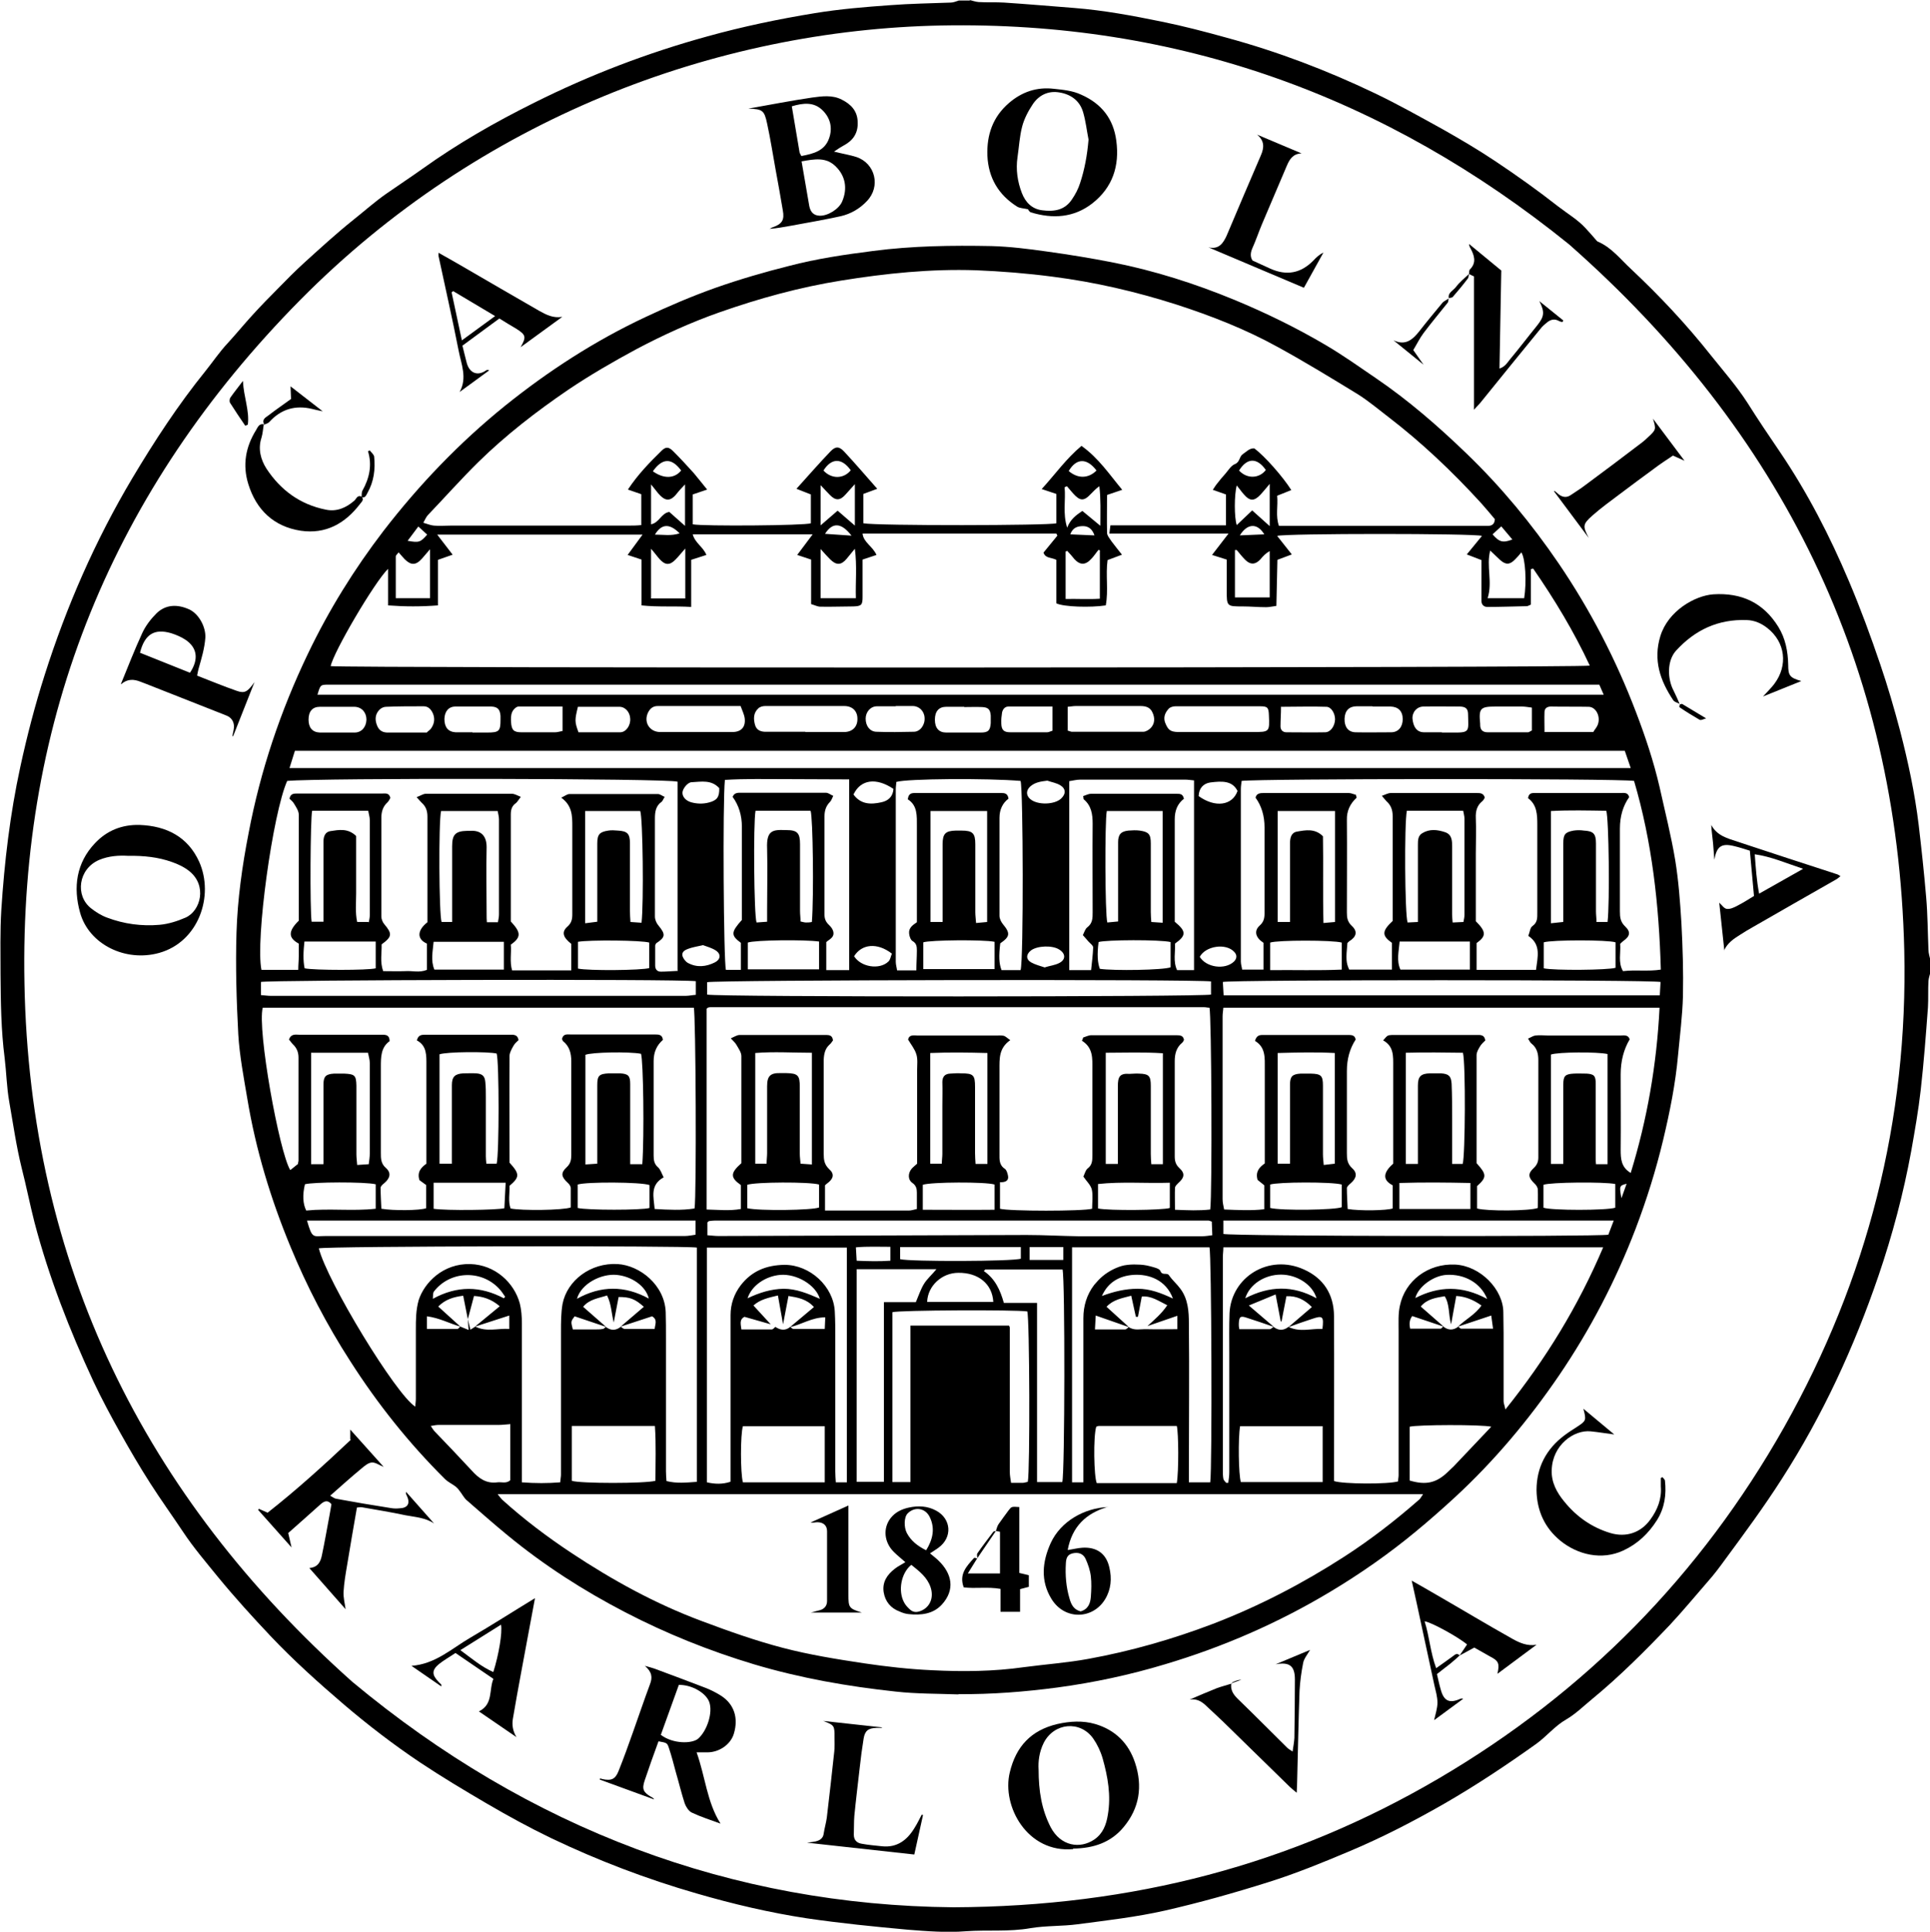
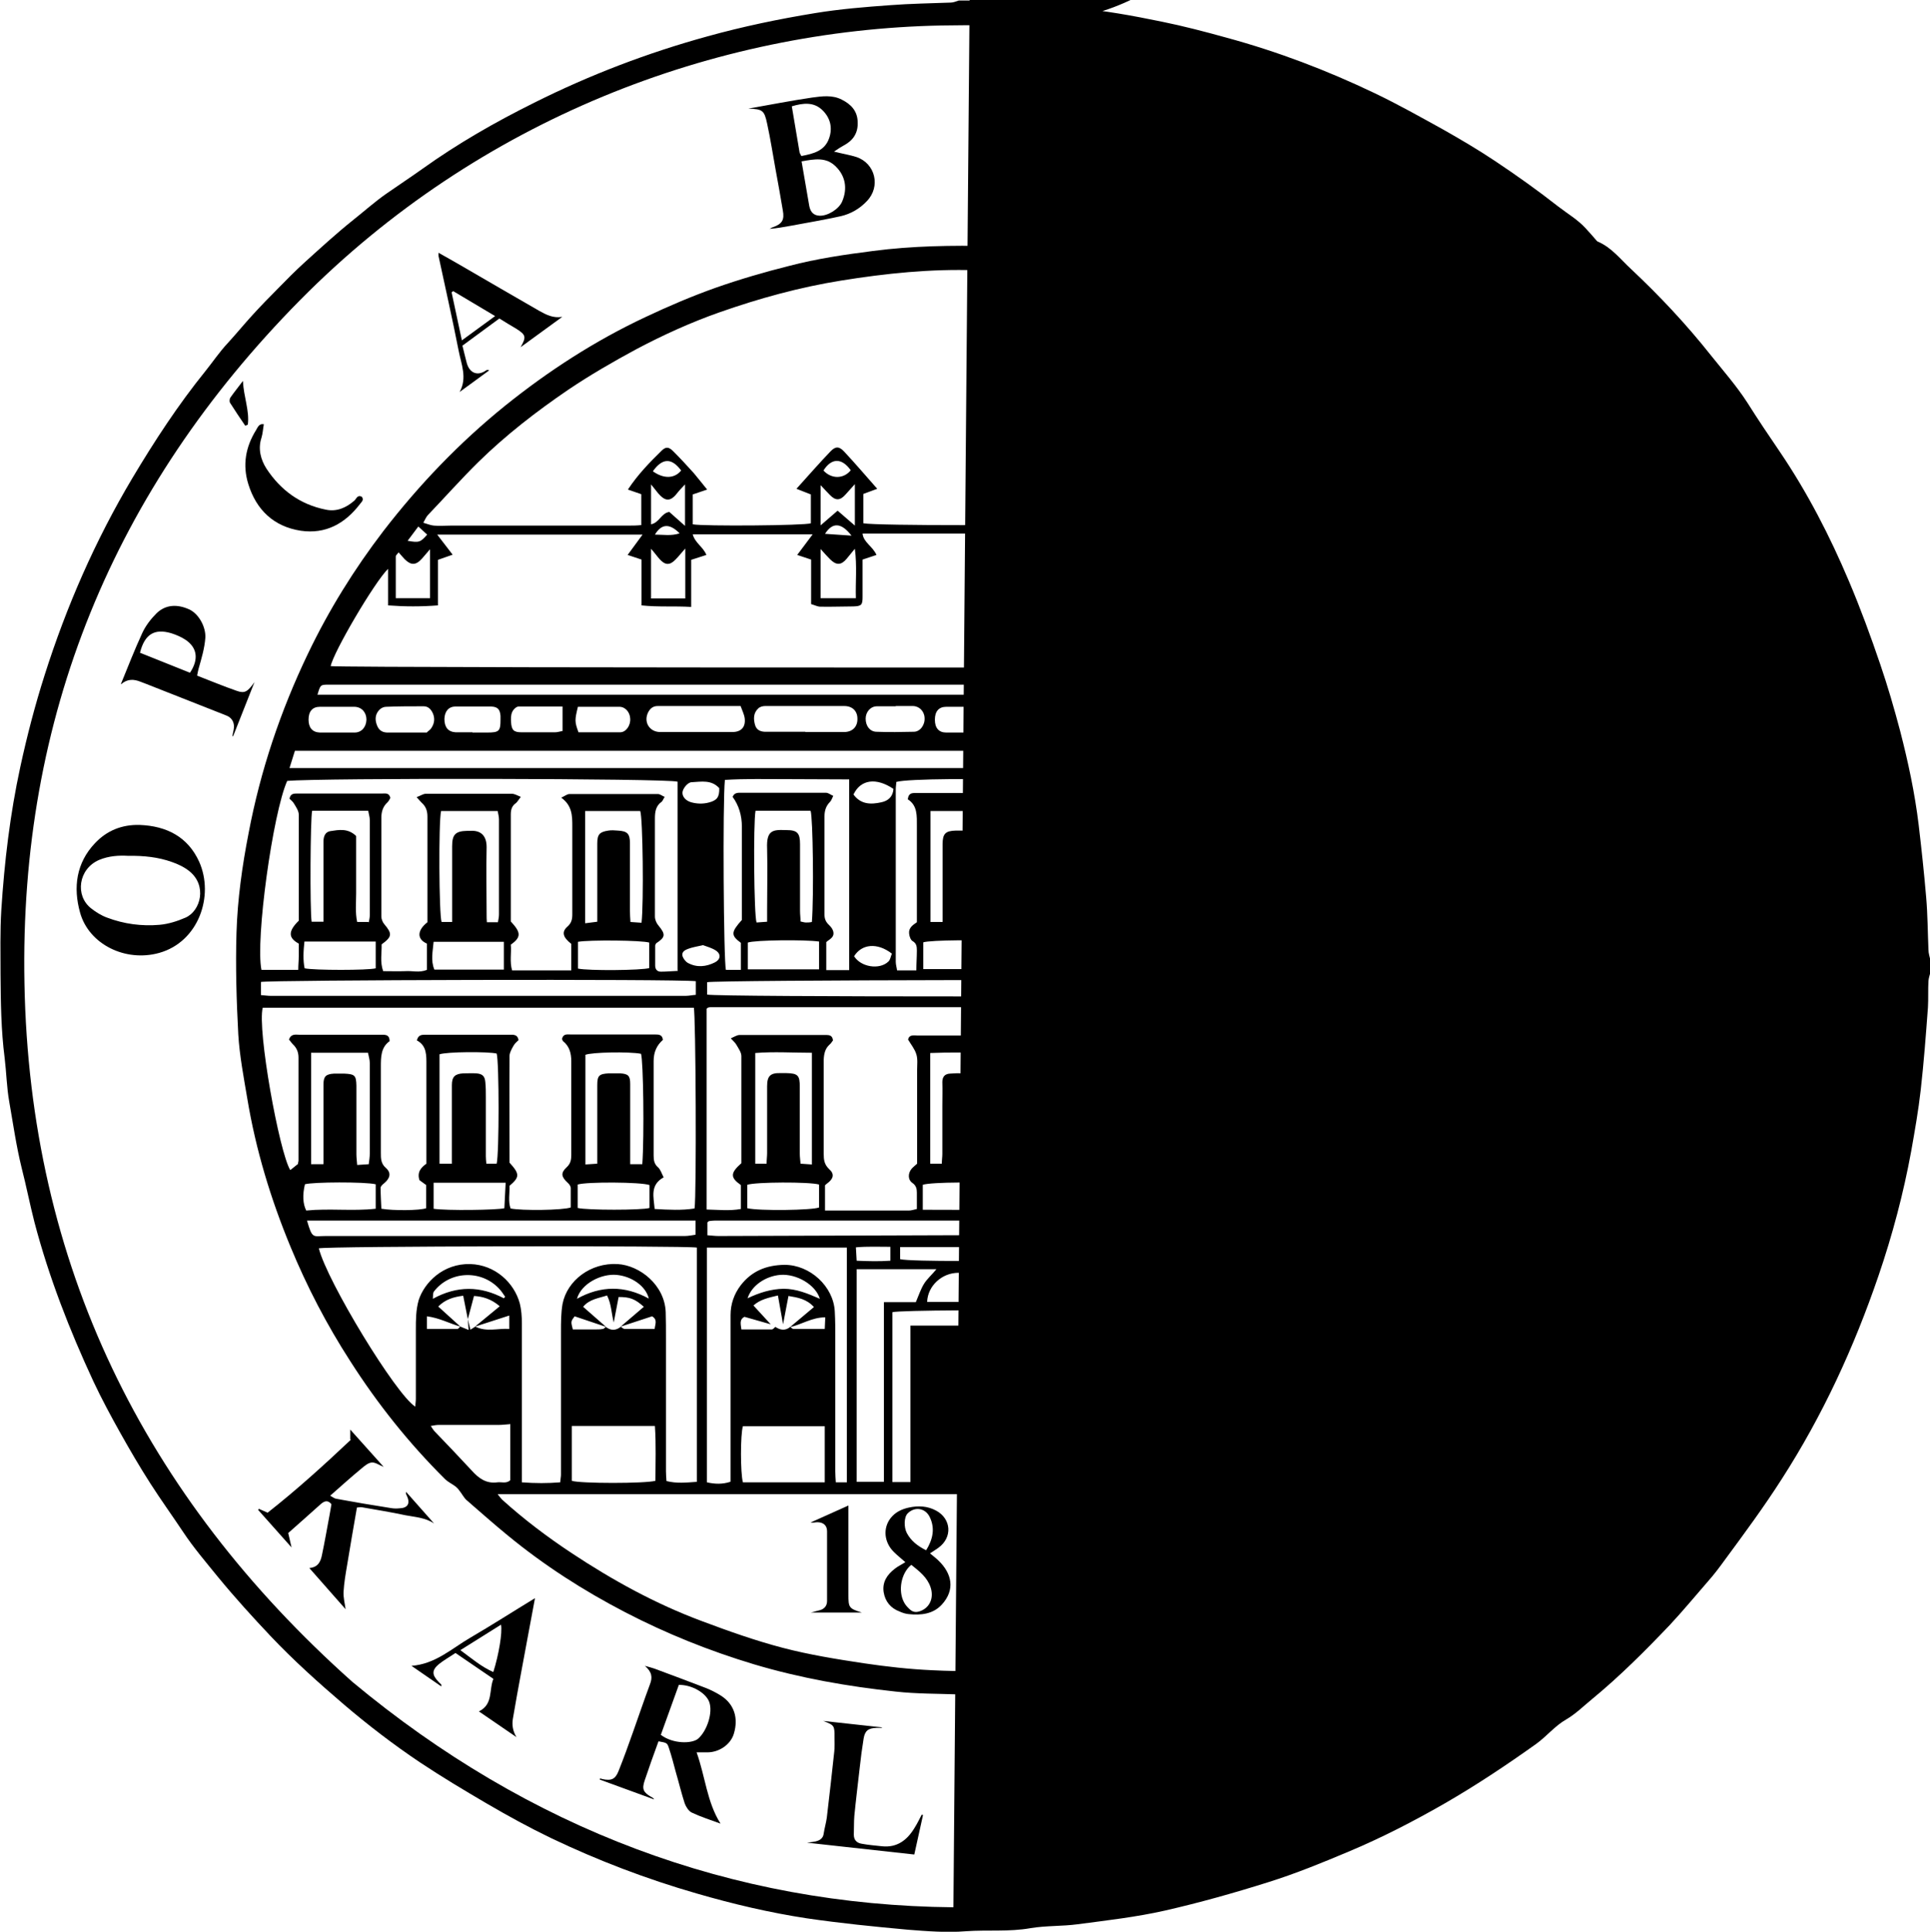
<svg xmlns="http://www.w3.org/2000/svg" id="Layer_2" viewBox="0 0 75 75.05">
  <g id="Layer_1-2">
    <g>
-       <path d="M37.68,0c.12,.03,.23,.07,.35,.08,.33,.02,.66,0,.99,.02,.91,.06,1.82,.14,2.73,.21,1.14,.09,2.27,.3,3.39,.53,.84,.17,1.68,.39,2.51,.62,1.99,.54,3.91,1.27,5.77,2.16,.9,.43,1.77,.92,2.64,1.4,.69,.39,1.37,.79,2.03,1.23,.84,.56,1.67,1.15,2.46,1.77,.36,.28,.76,.51,1.07,.85,.14,.15,.27,.3,.4,.45,.02,.03,.05,.06,.08,.07,.53,.23,.87,.68,1.28,1.06,1.11,1.04,2.16,2.16,3.11,3.36,.48,.6,.99,1.18,1.41,1.83,.41,.65,.84,1.29,1.27,1.92,1.07,1.58,1.94,3.27,2.68,5.02,.45,1.06,.85,2.15,1.22,3.24,.29,.85,.54,1.71,.77,2.58,.31,1.2,.57,2.41,.72,3.65,.11,.93,.21,1.86,.29,2.8,.06,.68,.06,1.36,.09,2.05,0,.14,.05,.28,.08,.42v.44c-.03,.12-.07,.23-.08,.35-.02,.34,0,.69-.02,1.03-.08,1.07-.16,2.14-.28,3.2-.09,.8-.23,1.59-.37,2.38-.3,1.64-.73,3.26-1.27,4.84-.95,2.78-2.17,5.43-3.76,7.9-.69,1.08-1.45,2.11-2.21,3.14-.21,.29-.42,.57-.66,.84-.25,.29-.49,.57-.74,.86-.24,.28-.48,.55-.73,.82-.96,1.01-1.95,2-3.03,2.89-.33,.27-.64,.58-1.02,.8-.42,.24-.75,.65-1.15,.94-1.15,.82-2.32,1.6-3.55,2.31-1.22,.7-2.46,1.34-3.75,1.88-1.02,.43-2.05,.85-3.1,1.18-1.33,.42-2.68,.8-4.04,1.11-1.11,.25-2.25,.38-3.39,.53-.6,.08-1.22,.05-1.82,.15-.84,.15-1.68,.06-2.51,.12-.75,.06-1.51,0-2.27-.06-1.31-.12-2.61-.25-3.91-.44-1.45-.22-2.89-.56-4.3-.97-1.94-.56-3.83-1.28-5.65-2.15-.85-.41-1.69-.87-2.51-1.35-.87-.51-1.74-1.03-2.58-1.59-1.03-.69-2.02-1.45-2.97-2.26-.98-.84-1.94-1.7-2.83-2.64-.7-.74-1.39-1.5-2.04-2.29-.47-.58-.96-1.15-1.37-1.77-.42-.63-.86-1.24-1.27-1.88-.41-.64-.79-1.29-1.16-1.95-.37-.66-.73-1.33-1.05-2.01-.93-2-1.73-4.05-2.29-6.18-.18-.7-.32-1.42-.5-2.12-.21-.85-.33-1.71-.48-2.56-.1-.56-.11-1.14-.18-1.71-.14-1.08-.15-2.17-.16-3.25,0-.83-.02-1.66,.03-2.49,.12-1.87,.34-3.73,.74-5.57,.26-1.2,.57-2.39,.94-3.55,.85-2.68,1.97-5.24,3.41-7.66,.86-1.44,1.78-2.85,2.84-4.16,.29-.36,.55-.75,.87-1.09,.33-.36,.64-.74,.97-1.1,.32-.35,.65-.69,.99-1.03,.33-.34,.67-.68,1.02-1,.62-.56,1.24-1.13,1.89-1.65,.43-.34,.84-.71,1.3-1.03,.46-.32,.93-.63,1.38-.95,1.38-.99,2.85-1.83,4.36-2.58,2.16-1.08,4.41-1.94,6.74-2.58,1.37-.38,2.76-.67,4.17-.9,.97-.16,1.96-.24,2.94-.31,.78-.06,1.56-.07,2.34-.1,.1,0,.21-.05,.31-.08,.15,0,.29,0,.44,0Zm-.63,74.1c6.98-.03,13.15-1.66,18.85-5,5.7-3.34,10.18-7.9,13.43-13.65,3.24-5.75,4.82-11.93,4.67-18.53-.26-11.07-4.76-20.15-13.03-27.43C53.85,3.74,45.76,.82,36.59,.99c-8.79,.17-17.96,3.62-24.93,10.67C4.41,19,.75,27.87,.95,38.2c.2,10.9,4.63,19.91,12.74,27.14,6.88,5.73,14.78,8.68,23.36,8.76Z" />
+       <path d="M37.68,0c.12,.03,.23,.07,.35,.08,.33,.02,.66,0,.99,.02,.91,.06,1.82,.14,2.73,.21,1.14,.09,2.27,.3,3.39,.53,.84,.17,1.68,.39,2.51,.62,1.99,.54,3.91,1.27,5.77,2.16,.9,.43,1.77,.92,2.64,1.4,.69,.39,1.37,.79,2.03,1.23,.84,.56,1.67,1.15,2.46,1.77,.36,.28,.76,.51,1.07,.85,.14,.15,.27,.3,.4,.45,.02,.03,.05,.06,.08,.07,.53,.23,.87,.68,1.28,1.06,1.11,1.04,2.16,2.16,3.11,3.36,.48,.6,.99,1.18,1.41,1.83,.41,.65,.84,1.29,1.27,1.92,1.07,1.58,1.94,3.27,2.68,5.02,.45,1.06,.85,2.15,1.22,3.24,.29,.85,.54,1.71,.77,2.58,.31,1.2,.57,2.41,.72,3.65,.11,.93,.21,1.86,.29,2.8,.06,.68,.06,1.36,.09,2.05,0,.14,.05,.28,.08,.42v.44c-.03,.12-.07,.23-.08,.35-.02,.34,0,.69-.02,1.03-.08,1.07-.16,2.14-.28,3.2-.09,.8-.23,1.59-.37,2.38-.3,1.64-.73,3.26-1.27,4.84-.95,2.78-2.17,5.43-3.76,7.9-.69,1.08-1.45,2.11-2.21,3.14-.21,.29-.42,.57-.66,.84-.25,.29-.49,.57-.74,.86-.24,.28-.48,.55-.73,.82-.96,1.01-1.95,2-3.03,2.89-.33,.27-.64,.58-1.02,.8-.42,.24-.75,.65-1.15,.94-1.15,.82-2.32,1.6-3.55,2.31-1.22,.7-2.46,1.34-3.75,1.88-1.02,.43-2.05,.85-3.1,1.18-1.33,.42-2.68,.8-4.04,1.11-1.11,.25-2.25,.38-3.39,.53-.6,.08-1.22,.05-1.82,.15-.84,.15-1.68,.06-2.51,.12-.75,.06-1.51,0-2.27-.06-1.31-.12-2.61-.25-3.91-.44-1.45-.22-2.89-.56-4.3-.97-1.94-.56-3.83-1.28-5.65-2.15-.85-.41-1.69-.87-2.51-1.35-.87-.51-1.74-1.03-2.58-1.59-1.03-.69-2.02-1.45-2.97-2.26-.98-.84-1.94-1.7-2.83-2.64-.7-.74-1.39-1.5-2.04-2.29-.47-.58-.96-1.15-1.37-1.77-.42-.63-.86-1.24-1.27-1.88-.41-.64-.79-1.29-1.16-1.95-.37-.66-.73-1.33-1.05-2.01-.93-2-1.73-4.05-2.29-6.18-.18-.7-.32-1.42-.5-2.12-.21-.85-.33-1.71-.48-2.56-.1-.56-.11-1.14-.18-1.71-.14-1.08-.15-2.17-.16-3.25,0-.83-.02-1.66,.03-2.49,.12-1.87,.34-3.73,.74-5.57,.26-1.2,.57-2.39,.94-3.55,.85-2.68,1.97-5.24,3.41-7.66,.86-1.44,1.78-2.85,2.84-4.16,.29-.36,.55-.75,.87-1.09,.33-.36,.64-.74,.97-1.1,.32-.35,.65-.69,.99-1.03,.33-.34,.67-.68,1.02-1,.62-.56,1.24-1.13,1.89-1.65,.43-.34,.84-.71,1.3-1.03,.46-.32,.93-.63,1.38-.95,1.38-.99,2.85-1.83,4.36-2.58,2.16-1.08,4.41-1.94,6.74-2.58,1.37-.38,2.76-.67,4.17-.9,.97-.16,1.96-.24,2.94-.31,.78-.06,1.56-.07,2.34-.1,.1,0,.21-.05,.31-.08,.15,0,.29,0,.44,0Zc6.98-.03,13.15-1.66,18.85-5,5.7-3.34,10.18-7.9,13.43-13.65,3.24-5.75,4.82-11.93,4.67-18.53-.26-11.07-4.76-20.15-13.03-27.43C53.85,3.74,45.76,.82,36.59,.99c-8.79,.17-17.96,3.62-24.93,10.67C4.41,19,.75,27.87,.95,38.2c.2,10.9,4.63,19.91,12.74,27.14,6.88,5.73,14.78,8.68,23.36,8.76Z" />
      <path d="M37.26,65.83c-.82-.03-1.64-.02-2.45-.11-1.86-.2-3.7-.52-5.51-1.06-1.73-.52-3.4-1.19-5-2.02-1.62-.84-3.15-1.82-4.56-2.98-.55-.45-1.08-.92-1.61-1.38-.11-.1-.18-.25-.28-.37-.04-.06-.09-.11-.15-.16-.13-.1-.29-.17-.41-.29-1.4-1.39-2.62-2.92-3.68-4.58-.91-1.41-1.68-2.89-2.32-4.44-.77-1.86-1.35-3.77-1.68-5.76-.14-.83-.3-1.66-.35-2.49-.07-1.31-.11-2.64-.07-3.95,.04-1.3,.22-2.59,.47-3.87,.46-2.43,1.24-4.75,2.31-6.98,.81-1.69,1.79-3.27,2.93-4.76,1.39-1.8,2.95-3.43,4.72-4.86,1.69-1.36,3.5-2.53,5.46-3.45,.89-.42,1.8-.81,2.73-1.14,.94-.33,1.9-.61,2.86-.85,1.07-.28,2.16-.44,3.26-.58,1.53-.2,3.07-.22,4.6-.19,.72,.02,1.43,.11,2.14,.21,.87,.12,1.73,.26,2.59,.43,1.62,.32,3.18,.82,4.71,1.45,1.23,.51,2.42,1.09,3.57,1.77,.66,.39,1.28,.83,1.91,1.26,1.28,.87,2.43,1.87,3.54,2.94,1.35,1.3,2.53,2.73,3.58,4.27,1.23,1.81,2.23,3.74,3.01,5.79,.36,.94,.68,1.9,.91,2.89,.21,.95,.45,1.89,.61,2.85,.13,.8,.19,1.62,.24,2.43,.05,.95,.08,1.9,.06,2.85-.02,.77-.12,1.53-.19,2.29-.1,1.12-.32,2.21-.58,3.3-.28,1.17-.64,2.32-1.07,3.45-.77,2.01-1.76,3.91-2.97,5.69-1.18,1.73-2.52,3.33-4.06,4.75-.49,.45-1,.9-1.51,1.32-1.05,.87-2.17,1.65-3.34,2.35-2.02,1.21-4.16,2.14-6.41,2.81-1.36,.41-2.76,.71-4.17,.9-1.28,.17-2.57,.27-3.87,.26Zm-19.37-14.29l.32,.13-.03-.42,.1,.41,.19-.12c.44,.22,.88,.06,1.32,.09v-.52l-1.33,.43,.96-.79c-.32-.28-.66-.38-1-.4l-.24,.9-.18-.91c-.38,.05-.69,.14-.97,.42l.86,.78c-.42-.12-.82-.34-1.3-.4v.49c.42,0,.8,0,1.19,0,.03,0,.07-.06,.1-.09Zm6.23,0s.1,.09,.15,.09c.38,0,.77,0,1.17,0,.02-.19,.12-.36-.1-.49l-1.22,.4,.9-.77c-.35-.31-.54-.38-.98-.38l-.19,.99c-.09-.35-.09-.72-.26-1.05-.33,.11-.68,.14-.93,.44l.89,.78-1.22-.41c-.15,.2-.15,.2-.07,.51,.28,0,.58,0,.88,0,.1,0,.19,0,.29-.02,.04,0,.07-.05,.11-.08,.19,.15,.39,.15,.58,0Zm31.97,0c.19,.15,.39,.15,.58,0,.04,.03,.07,.08,.11,.08,.4,0,.8,0,1.24,0l-.07-.51-1.29,.43c.29-.28,.67-.47,.91-.82-.31-.22-.62-.35-.98-.37l-.2,1.1c-.11-.4-.05-.78-.25-1.09-.34,.06-.68,.1-.93,.4l.89,.78-1.22-.41q-.15,.19-.08,.49c.39,0,.78,0,1.18,0,.04,0,.07-.06,.11-.09Zm-26.14-.09l-1.02-.29c-.21,.11-.14,.29-.12,.49,.41,0,.79,0,1.18,0,.05,0,.09-.06,.14-.1,.19,.13,.39,.16,.58,0,.04,.03,.08,.08,.12,.08,.4,0,.8,0,1.22,0l.02-.45c-.52,0-.92,.28-1.37,.38l.93-.78c-.28-.31-.62-.37-.99-.43l-.21,1.1-.2-1.12c-.38,.09-.7,.16-.95,.39l.67,.73Zm19.54,.1c.19,.15,.39,.15,.58,0,.44,.22,.88,.06,1.32,.08,.06-.49,.01-.53-.4-.39-.31,.1-.62,.21-.92,.32l.91-.78c-.29-.29-.59-.44-.99-.42l-.19,.98h-.03l-.2-1.05-1.04,.43,.97,.83c-.35-.12-.69-.24-1.04-.35-.26-.09-.31-.05-.32,.24,0,.06,0,.11,.02,.2,.41,0,.8,0,1.18,0,.05,0,.1-.06,.15-.09Zm-5.64,0c.22,.16,.47,.08,.71,.09,.4,.01,.8,0,1.19,0v-.52l-1.16,.4c.27-.25,.55-.48,.77-.81-.33-.16-.61-.37-.99-.34l-.15,.79h-.08l-.18-.82c-.37,.1-.7,.15-.96,.43l.87,.79-1.29-.45-.03,.54c.42,0,.8,0,1.17,0,.05,0,.1-.06,.14-.09Zm-1.8-34.21c.65,.47,1.06,1.09,1.56,1.69l-.59,.2c0,.49-.01,.98,0,1.47,0,.11,.11,.23,.18,.34,.12,.16,.25,.32,.4,.51l-.56,.21c-.08,.58,.04,1.18-.07,1.76-.59,.09-1.64,.06-1.92-.08v-1.69c-.2-.1-.42-.05-.5-.28l.54-.66-.04-.08h-7.53c.03,.34,.4,.5,.54,.83l-.54,.18c0,.48,0,.96,0,1.45,0,.31-.04,.36-.36,.37-.43,0-.85,.02-1.28,.01-.11,0-.22-.06-.36-.1v-1.73l-.54-.18,.6-.8h-4.66c.09,.34,.41,.49,.53,.8l-.59,.19v1.83c-.66-.04-1.28,.01-1.93-.06v-1.78l-.54-.18,.58-.79h-7.98l.6,.78-.57,.2v1.77c-.66,.05-1.27,.05-1.94,0v-1.42c-.53,.52-2.12,3.23-2.23,3.78,.35,.08,48.63,.07,48.93-.02-.62-1.33-1.37-2.57-2.2-3.77l-.09,.02v1.38c-.08,.03-.12,.06-.15,.06-.51,.01-1.02,.03-1.54,.03-.14,0-.23-.09-.23-.23,0-.12,0-.24,0-.37,0-.41,0-.83,0-1.22l-.57-.22,.59-.72c-.29-.1-7.64-.1-7.96,0l.57,.72-.56,.21-.04,1.79c-.16,.02-.28,.05-.4,.05-.3,0-.61-.03-.91-.03-.62,0-.62,0-.62-.64,0-.4,0-.8,0-1.18l-.57-.18,.64-.83h-4.63l.04-.32h4.49v-1.2l-.51-.18c.07-.1,.1-.16,.15-.22,.11-.14,.23-.29,.35-.42,.11-.13,.21-.3,.36-.36,.2-.08,.16-.29,.31-.39,.14-.09,.25-.23,.44-.22,.4,.29,1.12,1.11,1.44,1.62l-.55,.22c.04,.4-.07,.78,.07,1.17,.17,0,.32,0,.46,0,2.36,0,4.72,0,7.07,0,.2,0,.39,0,.59,0,.15,0,.26-.06,.27-.26-.17-.2-.34-.41-.53-.62-1.13-1.24-2.34-2.38-3.62-3.36-.39-.3-.76-.61-1.17-.87-1.03-.63-2.06-1.26-3.12-1.84-1.25-.69-2.58-1.21-3.94-1.65-1.57-.5-3.16-.87-4.8-1.08-.99-.13-1.99-.21-2.98-.25-1.76-.06-3.5,.12-5.24,.4-1.62,.26-3.18,.69-4.72,1.23-1.11,.39-2.19,.88-3.23,1.43-.91,.49-1.81,1.01-2.67,1.59-1.23,.84-2.41,1.75-3.48,2.8-.68,.67-1.31,1.38-1.97,2.07-.06,.07-.1,.16-.17,.29,.17,.05,.29,.1,.41,.11,.22,.02,.44,0,.66,0,2.3,0,4.59,0,6.89,0,.16,0,.33,0,.51-.02v-1.2l-.52-.18c.39-.59,.85-1.06,1.32-1.52,.16-.15,.27-.14,.44,.03,.28,.28,.54,.56,.8,.85,.17,.2,.33,.41,.52,.64l-.56,.19v1.16c.4,.08,4.36,.05,4.59-.04v-1.12l-.56-.22c.47-.52,.88-.99,1.32-1.45,.2-.21,.34-.2,.53,0,.43,.46,.84,.94,1.29,1.45l-.54,.2v1.14c.52,.1,7.22,.09,7.5,0v-1.14l-.57-.19c.53-.58,.95-1.18,1.55-1.68ZM19.33,58.04c.09,.11,.13,.17,.18,.22,.84,.76,1.74,1.44,2.69,2.07,1.6,1.06,3.27,1.98,5.07,2.65,1.04,.39,2.08,.76,3.15,1.04,1.03,.27,2.09,.44,3.15,.6,.88,.13,1.76,.23,2.65,.27,1.19,.06,2.39,.05,3.58-.12,.83-.11,1.67-.17,2.49-.32,1.65-.3,3.26-.76,4.84-1.36,1.8-.69,3.51-1.58,5.12-2.62,1.02-.66,1.99-1.41,2.9-2.21,.05-.04,.08-.11,.15-.21H19.33Zm22.73-17.63l.03-.1c.1-.03,.21-.09,.31-.09,1.11,0,2.22,0,3.33,0,.13,0,.25,.01,.28,.18-.02,.03-.03,.08-.07,.11-.23,.19-.29,.44-.29,.72,0,1.23,0,2.47,0,3.7,0,.18,.04,.32,.18,.45,.23,.21,.2,.37-.05,.59-.05,.05-.11,.11-.12,.17-.01,.27,0,.55,0,.86,.5,.02,.94,.04,1.37-.01,.08-.6,.05-7.58-.03-7.84-.07,0-.14-.02-.21-.02-6.39,0-12.78,0-19.17,0-.04,0-.07,0-.11,.02-.01,0-.02,.02-.03,.02l-.02,.02v7.8c.46,.01,.88,.06,1.33-.02v-.93c-.41-.29-.42-.46,.02-.85,0-1.37,0-2.76,0-4.16,0-.15-.12-.31-.2-.45-.04-.07-.11-.13-.21-.24,.14-.06,.24-.13,.34-.13,1.12,0,2.25,0,3.37,0,.14,0,.24,.03,.26,.21-.04,.05-.07,.11-.13,.16-.18,.16-.22,.37-.23,.59,0,1.22,0,2.44,0,3.66,0,.22,.02,.41,.21,.59,.22,.19,.17,.38-.08,.56-.04,.03-.07,.06-.08,.07v.98c1.11,0,2.18,0,3.26,0,.09,0,.18-.03,.31-.06,0-.23,0-.44,0-.64,0-.15-.03-.27-.17-.37-.19-.13-.18-.39-.02-.57,.06-.06,.12-.11,.2-.18,0-.16,0-.32,0-.48,0-1.05,0-2.1,0-3.15,0-.21,.03-.43-.03-.62-.06-.2-.2-.37-.32-.57,.04-.21,.23-.16,.38-.16,1.01,0,2.03,0,3.04,0,.1,0,.2-.01,.29,.01,.08,.02,.14,.09,.26,.17-.45,.31-.42,.73-.42,1.15,0,1.09,0,2.17,0,3.26,0,.22-.02,.44,.21,.59,.07,.05,.1,.17,.12,.26,.04,.18-.07,.27-.31,.26v1.03c.35,.1,3.23,.1,3.58,0,0-.24,.04-.5-.01-.74-.04-.18-.21-.33-.33-.51,.05-.1,.08-.24,.16-.31,.19-.14,.19-.32,.19-.52,0-1.11,0-2.22,0-3.33,0-.42,.04-.84-.41-1.12Zm22.42-1.26h-16.94c-.01,.12-.03,.23-.03,.33,0,2.37,0,4.74,0,7.11,0,.13,.03,.25,.06,.4,.54,.02,1.05,.05,1.56-.01v-.93l-.26-.21c-.09-.31,.06-.49,.28-.64,0-.18,0-.35,0-.52,0-1.05,0-2.1,0-3.15,0-.42,.04-.84-.38-1.09,.05-.18,.14-.23,.28-.23,1.12,0,2.25,0,3.37,0,.14,0,.24,.03,.26,.18q-.34,.52-.34,1.22c0,1.06,0,2.13,0,3.19,0,.22,.01,.41,.21,.59,.21,.19,.16,.39-.06,.58-.06,.05-.15,.13-.15,.19,0,.27,.02,.55,.03,.81,.48,.08,1.51,.06,1.75-.02v-.9c-.39-.2-.39-.48,.02-.84,0-1.25,0-2.51,0-3.77,0-.4,.03-.79-.39-1.02,.17-.2,.17-.2,.34-.21,.33,0,.66,0,.99,0,.76,0,1.51,0,2.27,0,.16,0,.33-.03,.37,.21-.07,.07-.16,.15-.21,.24-.06,.1-.13,.22-.13,.33,0,1.4,0,2.81,0,4.2,.4,.44,.4,.55,.02,.89v.87c.36,.11,2.05,.1,2.36-.02,0-.23,.01-.47,0-.71,0-.08-.06-.18-.13-.24-.24-.23-.27-.38-.03-.6,.13-.12,.18-.25,.18-.41,0-1.26,0-2.52,0-3.78,0-.25-.05-.48-.27-.65-.04-.03-.07-.09-.13-.19,.12-.05,.2-.11,.29-.12,.16-.02,.32,0,.48,0,.94,0,1.88,0,2.82,0,.14,0,.3-.04,.36,.15q-.35,.59-.35,1.36c0,.98,.01,1.95,0,2.93,0,.36,.02,.68,.39,.9,.64-2.08,1.01-4.21,1.12-6.41Zm-37.48,0H10.21c-.22,.84,.64,5.61,1.07,6.31l.3-.24c0-.06,.02-.09,.02-.13,0-1.33,0-2.66,0-4,0-.21-.07-.38-.22-.52-.06-.06-.1-.13-.15-.18,.08-.24,.26-.19,.41-.19,.81,0,1.61,0,2.42,0,.27,0,.54,0,.81,0,.15,0,.27,.03,.27,.25-.34,.24-.34,.62-.34,1,0,1.11,0,2.22,0,3.34,0,.22,0,.42,.2,.59,.21,.19,.16,.39-.06,.58-.06,.05-.15,.12-.15,.19,0,.27,.02,.55,.03,.81,.46,.08,1.5,.07,1.74-.02v-.9l-.26-.19c-.1-.31,.06-.49,.27-.64,0-1.28,0-2.55,0-3.82,0-.39,.02-.76-.37-.97,.05-.21,.18-.22,.32-.22,.28,0,.56,0,.84,0,.81,0,1.61,0,2.42,0,.15,0,.33-.03,.37,.21-.06,.06-.14,.12-.19,.21-.07,.12-.15,.26-.16,.39-.01,1.39,0,2.78,0,4.16,.4,.44,.4,.56,0,.9,.01,.29-.06,.59,.04,.88,.44,.09,2.04,.07,2.34-.04,0-.24,0-.49,0-.75,0-.07-.06-.16-.12-.21-.25-.23-.28-.38-.04-.6,.16-.15,.18-.3,.18-.49,0-1.21,0-2.42,0-3.63,0-.31-.07-.58-.32-.78-.02-.02-.03-.06-.04-.09,.05-.21,.21-.17,.35-.17,.75,0,1.49,0,2.24,0,.34,0,.68,0,1.03,0,.13,0,.28,0,.3,.21-.24,.21-.36,.48-.36,.82,0,1.22,0,2.44,0,3.67,0,.18,.02,.33,.17,.46,.1,.09,.14,.24,.22,.39-.54,.3-.39,.76-.35,1.23,.54,.03,1.05,.06,1.55-.02,.08-.49,.05-7.52-.03-7.82Zm25.69-8.26l.03,.1c-.26,.24-.39,.52-.38,.87,.01,1.2,0,2.39,0,3.59,0,.2,.02,.36,.19,.52,.24,.22,.18,.43-.1,.6-.03,.02-.05,.05-.07,.07-.06,.62-.05,.77,.07,1.03h1.66v-1.04c-.4-.28-.39-.46,.03-.85,0-1.35,0-2.71,0-4.06,0-.24-.06-.43-.24-.59-.05-.05-.09-.11-.18-.21,.14-.05,.24-.11,.35-.11,1.11,0,2.22,0,3.33,0,.14,0,.27,0,.32,.18-.03,.05-.06,.11-.1,.14-.21,.17-.26,.39-.25,.65,.02,.46,0,.93,0,1.39,0,.88,0,1.76,0,2.62,.41,.41,.41,.58,.03,.85v1.04h2.31c.06-.5,.21-.98-.3-1.32,.06-.15,.07-.32,.16-.38,.2-.14,.19-.32,.19-.52,0-1.14,0-2.27,0-3.41,0-.4-.01-.78-.36-1.04,.03-.22,.17-.2,.31-.2,.49,0,.98,0,1.47,0,.6,0,1.2,0,1.8,0,.14,0,.3-.04,.35,.16q-.36,.51-.36,1.22c0,1.07,0,2.15,0,3.22,0,.23,.02,.41,.21,.59,.22,.21,.18,.38-.08,.56-.04,.03-.07,.06-.12,.11,.03,.35-.09,.72,.11,1.06,.5-.06,.97,.02,1.47-.06-.07-2.51-.34-4.96-1.04-7.33-.65-.1-14.59-.09-15.25,0-.01,.1-.03,.2-.03,.31,0,2.24,0,4.47,0,6.71,0,.11,.04,.22,.05,.31h.83v-1.04c-.31-.2-.38-.46-.15-.67,.16-.14,.19-.29,.19-.48,0-1.11,0-2.22,0-3.33q0-.68-.35-1.16c.04-.17,.18-.18,.32-.18,1.1,0,2.2,0,3.3,0,.1,0,.19,.05,.29,.07Zm-26.36,6.8v-7.32c-.36-.13-13.93-.15-15.17-.03-.56,1.25-1.24,6.18-1,7.34h1.43c0-.2,.02-.36,.02-.53,0-.17,0-.34,0-.49-.41-.22-.42-.48,0-.89,0-1.36,0-2.74,0-4.12,0-.14-.1-.29-.18-.42-.04-.08-.12-.14-.18-.2,.04-.21,.18-.2,.32-.2,.31,0,.61,0,.92,0,.78,0,1.56,0,2.35,0,.13,0,.28-.04,.33,.17-.03,.05-.06,.12-.11,.17-.18,.16-.24,.37-.24,.59,0,1.28,0,2.57,0,3.85,0,.1,.05,.22,.11,.29,.32,.38,.31,.49-.1,.79,.01,.33-.07,.68,.06,1.04,.3,0,.58,.01,.86,0,.27-.02,.55,.07,.84-.05v-1.02c-.39-.17-.39-.51,.02-.83,0-1.36,0-2.73,0-4.1,0-.23-.06-.4-.23-.55-.05-.05-.1-.11-.19-.21,.14-.05,.24-.12,.34-.13,1.12,0,2.25,0,3.37,0,.1,0,.21,.07,.34,.12-.09,.11-.13,.19-.19,.24-.16,.11-.2,.26-.2,.44,0,1.39,0,2.78,0,4.16,.38,.41,.43,.6,0,.9,.03,.32-.05,.66,.05,1h2.3v-1.03c-.32-.25-.39-.46-.15-.67,.16-.14,.19-.29,.19-.48,0-1.14,0-2.27,0-3.41,0-.41,0-.81-.43-1.12,.15-.07,.23-.14,.32-.14,1.15,0,2.3,0,3.44,0,.08,0,.16,.07,.26,.11-.06,.09-.08,.16-.12,.19-.23,.16-.26,.4-.26,.65,0,1.27,0,2.54,0,3.81,0,.12,.06,.26,.14,.35,.28,.34,.27,.45-.08,.68-.02,.01-.03,.04-.05,.09,0,.24,0,.51,0,.78,0,.14,.07,.24,.22,.24,.2,0,.41-.02,.66-.03Zm28,19.86c0-.09,.02-.16,.02-.23,0-1.87,0-3.74,0-5.61,0-.33-.02-.67,.05-.98,.2-.97,1.09-1.65,2.15-1.6,.98,.05,1.87,.97,1.87,1.86,0,.27,.01,.54,.01,.81,0,.88,0,1.76,0,2.64,0,.08,.04,.16,.07,.32,1.58-1.97,2.83-4.02,3.8-6.3h-14.76c0,.14-.02,.26-.02,.38,0,2.76,0,5.52,0,8.28,0,.11,0,.22,.02,.33,.01,.06,.07,.11,.11,.16h.08c.02-.14,.04-.27,.04-.41,0-1.55,0-3.1,0-4.65,0-.51-.01-1.03,.01-1.54,.07-1.39,1.52-2.31,2.89-1.69,.76,.34,1.16,.96,1.17,1.8,.01,1.99,0,3.98,0,5.97,0,.16,0,.31,0,.45,.34,.12,2.13,.13,2.5,.01Zm-27.25,.05v-9.13c-.39-.08-14.43-.06-14.69,.03,.32,1.28,3,5.69,3.75,6.15,0-.1,.02-.2,.02-.3,0-.89,0-1.78,0-2.68,0-.39,0-.77,.11-1.16,.22-.68,.95-1.43,2.01-1.4,.96,.03,1.7,.72,1.92,1.53,.06,.24,.08,.51,.08,.76,0,1.91,0,3.81,0,5.72,0,.14,0,.29,0,.47,.52,.04,1,.04,1.49,0,.01-.13,.03-.22,.03-.3,0-1.86,0-3.71,0-5.57,0-.35,0-.71,.06-1.06,.18-.92,1.1-1.61,2.14-1.55,.86,.05,1.83,.81,1.87,1.87,.01,.33,.01,.66,.01,.98,0,1.73,0,3.47,0,5.2,0,.12,.01,.24,.02,.38,.39,.1,.76,.06,1.19,.03ZM11.25,29.84H63.37l-.23-.67H11.46l-.21,.67Zm1.08-2.85H62.32l-.17-.39h-.72c-16.08,0-32.15,0-48.23,0-.15,0-.29,0-.44,0-.31,0-.31,.01-.42,.38Zm16.06,30.57c0-.11,0-.19,0-.28,0-2.06,0-4.13,0-6.19,0-.43,.14-.82,.39-1.15,.43-.56,1-.79,1.71-.8,.99,0,1.9,.84,1.95,1.81,.02,.36,.02,.73,.02,1.09,0,1.71,0,3.42,0,5.13,0,.13,.01,.26,.02,.42h.43v-9.12h-5.44v9.12c.31,.07,.6,.08,.91-.02Zm13.71,.03c0-.19,0-.33,0-.48,0-1.97,0-3.93,0-5.9,0-.47,.13-.91,.42-1.29,.1-.12,.21-.24,.33-.34,.12-.1,.26-.19,.4-.26,.14-.07,.29-.13,.44-.16,.17-.03,.34-.04,.51-.03,.16,0,.32,.02,.47,.06,.15,.04,.38,.09,.42,.18,.07,.21,.26,.05,.34,.18,.13,.19,.31,.34,.44,.52,.3,.4,.33,.89,.33,1.35,.02,1.91,0,3.81,0,5.72,0,.14,0,.28,0,.45h.83c.08-.59,.05-8.88-.03-9.13h-5.34v9.13h.43Zm-6.82-26.55c.03-.25,.19-.23,.34-.23,.61,0,1.22,0,1.83,0,.48,0,.95,0,1.43,0,.13,0,.28-.01,.31,.22-.23,.17-.35,.43-.35,.74,0,1.27,0,2.54,0,3.81,0,.11,.06,.23,.13,.32,.3,.36,.28,.49-.1,.75-.06,.5-.05,.78,.05,1.04h.74c.12-.36,.1-7.06,0-7.35-1.28-.11-4.42-.09-4.83,.04,0,.09-.02,.18-.02,.28,0,2.24,0,4.47,0,6.71,0,.11,.04,.23,.05,.33h.75c0-.27,.02-.52,.02-.77,0-.15-.01-.28-.17-.37-.07-.04-.12-.18-.13-.28-.03-.23,.14-.34,.3-.45,0-1.25,0-2.48,0-3.72,0-.41,.03-.82-.36-1.06Zm10.73-.01c-.26,.2-.36,.47-.36,.8,0,1.33,0,2.66,0,3.98,.45,.37,.46,.53,.01,.85,.02,.33-.08,.68,.08,1.03h.66v-7.37c-.12-.01-.23-.03-.33-.03-1.37,0-2.73,0-4.1,0-.14,0-.28,.04-.42,.06v7.34h.85c.03-.29,.07-.59,.08-.88,0-.08-.12-.16-.19-.24-.07-.08-.14-.16-.21-.24,.06-.12,.09-.24,.17-.3,.21-.16,.21-.36,.21-.59,0-1.15-.01-2.3,0-3.44,0-.37-.05-.7-.35-.95-.01-.01,0-.05-.02-.12,.1-.03,.2-.09,.31-.09,1.11,0,2.22,0,3.33,0,.13,0,.25,0,.28,.22Zm-17.22,6.65v-1.05c-.39-.29-.39-.41,.04-.89,0-1.19,0-2.4,0-3.61q0-.68-.36-1.17c.07-.18,.22-.16,.37-.16,.46,0,.93,0,1.39,0,.62,0,1.25,0,1.87,0,.09,0,.18,.08,.28,.12-.04,.08-.07,.18-.13,.24-.16,.16-.21,.35-.21,.56,0,1.27,0,2.54,0,3.81,0,.17,.05,.29,.18,.41,.18,.17,.22,.36,.11,.48-.07,.08-.17,.13-.22,.18v1.09h.89v-7.41c-.81,0-1.61-.01-2.41-.01-.81,0-1.62-.02-2.42,.03-.09,.83-.05,7.1,.04,7.38h.59Zm-1.31,.96c.37,.1,19.25,.09,19.58,0v-.51c-.52-.09-19.3-.06-19.58,.03v.48Zm0,9.35c.17,.01,.3,.03,.44,.03,3.99-.01,7.98-.03,11.97-.04,.68,0,1.36,.04,2.05,.05,1.59,0,3.17,0,4.76,0,.13,0,.26-.02,.41-.04l-.02-.53c-.06-.02-.1-.04-.13-.04-6.4,0-12.79,0-19.19,0-.07,0-.14,.01-.22,.02,0,0-.02,.02-.03,.02l-.03,.03v.51Zm11.73,3.51s.03,.06,.03,.07c0,1.87,0,3.74,0,5.6,0,.15,.03,.3,.05,.44,.19,0,.32,0,.45,0,.07,0,.14-.03,.2-.04,.09-.42,.07-6.36-.02-6.62-.47-.07-5-.05-5.24,.03v6.6h.7v-6.08h3.84Zm-.92-2.18l-.06,.06c.44,.3,.64,.74,.78,1.24h1.29v6.96h.98c.1-.33,.11-7.91,.01-8.26h-3.01Zm-5,0v8.25h1.06v-6.98h1.24c.11-.26,.19-.5,.31-.7,.12-.2,.31-.36,.49-.58h-3.1Zm31.23-11.17c-.38-.09-16.66-.09-17,0l.03,.52h16.95l.03-.53Zm-37.48-.03c-.72-.09-16.62-.05-16.9,.03v.51c.15,.01,.26,.03,.38,.03,5.37,0,10.74,0,16.12,0,.13,0,.26-.03,.4-.04v-.54Zm35.67,9.3h-15.17v.52c.34,.09,14.41,.11,14.96,.03l.21-.55Zm-50.78,0c.21,.73,.23,.6,.72,.6,4.65,0,9.31,0,13.96,0,.14,0,.28-.03,.42-.05v-.55H11.93Zm30.67,10.2h3.13c.08-.45,.07-1.97,0-2.22-1.01,0-2.02,0-3.03,0-.03,0-.07,.02-.1,.03-.12,.39-.09,1.94,.02,2.19Zm8.8-2.21h-3.21c-.08,.45-.06,1.9,.03,2.17h3.18v-2.17Zm-29.18,2.12c.31,.11,2.87,.11,3.25,0,0-.7,.03-1.41-.02-2.13h-3.23v2.12Zm6.65-2.12c-.1,.31-.1,1.83,0,2.18h3.18v-2.18h-3.18Zm-16.3-10.19c0-.13,0-.22,0-.3,0-.93,0-1.85,0-2.78,0-.32,.09-.41,.41-.43,.13,0,.27,0,.4,0,.41,.02,.46,.07,.47,.47,0,.89,0,1.78,0,2.67,0,.13,.02,.26,.03,.41l.45-.03c.02-.16,.04-.29,.04-.42,0-1.17,0-2.34,0-3.51,0-.13-.04-.25-.07-.4h-2.21v4.33h.47Zm1.76-9.38c.02-.11,.04-.2,.04-.28,0-1.23,0-2.46,0-3.7,0-.12-.04-.23-.06-.36h-2.18c-.07,.27-.09,3.86-.02,4.31h.46c0-.25,0-.47,0-.69,0-.81,0-1.61,0-2.42,0-.21,.07-.38,.27-.41,.33-.05,.68-.12,1,.19v1.1c0,.38,0,.76,0,1.13,0,.37-.04,.75,.04,1.11h.44Zm3.23,9.38c0-.32,0-.61,0-.9,0-.72,0-1.44,0-2.16,0-.33,.12-.44,.44-.46,.17,0,.34-.01,.51,0,.24,.02,.33,.11,.35,.34,.02,.19,.02,.38,.02,.57,0,.77,0,1.54,0,2.31,0,.09,.01,.19,.02,.29h.4c.1-.37,.1-3.97,0-4.28-.36-.08-1.93-.07-2.22,.03v4.25h.47Zm37.54,0c0-.2,0-.36,0-.52,0-.84,0-1.68,0-2.53,0-.35,.12-.46,.46-.47,.15,0,.29,0,.44,0,.3,.02,.39,.11,.41,.4,.02,.47,.02,.94,.02,1.42,0,.56,0,1.12,0,1.7h.41c.1-.31,.12-3.9,.01-4.32-.72-.01-1.46-.02-2.22,0v4.32h.47Zm-.43-13.71c-.1,.46-.08,4.04,.03,4.33l.4-.02c0-.17,0-.3,0-.43,0-.85,0-1.71,0-2.56,0-.18,0-.36,.17-.46,.28-.17,.58-.14,.88-.04,.28,.09,.28,.34,.28,.57,0,.88,0,1.76,0,2.63,0,.09,.01,.19,.02,.31l.42-.02c.02-.11,.04-.19,.04-.28,0-1.24,0-2.49,0-3.73,0-.1-.03-.2-.05-.31h-2.2Zm-37.53,0c-.1,.43-.08,4.03,.02,4.31h.41c0-.16,0-.29,0-.42,0-.84,0-1.68,0-2.52,0-.46,.13-.59,.58-.6,.04,0,.07,0,.11,0,.41-.03,.65,.17,.65,.63-.02,.88,0,1.76,0,2.63,0,.09,0,.19,.01,.29h.43c.02-.12,.04-.21,.04-.3,0-1.23,0-2.46,0-3.7,0-.1-.03-.21-.05-.32h-2.2Zm25.83,9.38v4.33h.47c0-1.02,0-2.02,0-3.02,0-.36,.07-.51,.45-.48,.12,0,.24-.02,.37-.01,.39,.01,.46,.09,.46,.48,0,.88,0,1.76,0,2.64,0,.13,.01,.26,.02,.4h.45v-4.31c-.74-.05-1.46-.02-2.22-.02Zm-11.42,4.36v-4.35c-.75,0-1.48-.05-2.2,.01v4.3h.44c0-.15,.02-.28,.02-.41,0-.87,0-1.73,0-2.6,0-.4,.13-.52,.52-.51,.07,0,.15,0,.22,0,.46,.01,.53,.09,.53,.53,0,.87,0,1.73,0,2.6,0,.13,.02,.25,.03,.39l.43,.03Zm29.2-.03c0-.17,0-.31,0-.44,0-.88,0-1.76,0-2.64,0-.34,.07-.41,.4-.43,.17-.01,.34,0,.51,0,.29,.02,.35,.09,.35,.39,0,.95,0,1.9,0,2.86,0,.09,0,.19,.01,.27h.45v-4.28c-.39-.09-1.93-.08-2.2,.02v4.25h.47Zm-11.1-4.31v4.3h.48c0-.24,0-.45,0-.66,0-.8,0-1.61,0-2.41,0-.32,.09-.41,.41-.43,.13,0,.27,0,.4,0,.4,.01,.47,.08,.47,.47,0,.89,0,1.78,0,2.67,0,.13,.02,.26,.03,.41l.43-.05v-4.3c-.74-.04-1.47-.02-2.22,0Zm-24.69,4.33c.08-1.13,.04-4.03-.05-4.3-.47-.09-1.92-.06-2.16,.04v4.26l.46-.03c0-.17,0-.29,0-.41,0-.88,0-1.76,0-2.64,0-.37,.07-.44,.45-.46,.15,0,.29,0,.44,0,.31,.02,.39,.09,.39,.41,0,.55,0,1.1,0,1.65,0,.49,0,.97,0,1.47h.47Zm13.41-.02v-4.31c-.75-.02-1.48-.03-2.22,0v4.3h.45c0-.15,.02-.26,.02-.38,0-.62,0-1.25,0-1.87,0-.31,.01-.61,0-.92,0-.21,.1-.32,.3-.33,.15-.01,.29-.02,.44-.01,.47,0,.53,.07,.53,.53,0,.86,0,1.71,0,2.57,0,.13,.01,.26,.02,.42h.44Zm-15.63-13.71v4.36l.47-.06c0-.16,0-.28,0-.4,0-.88,0-1.76,0-2.64,0-.35,.09-.45,.43-.5,.12-.02,.24-.01,.37,0,.37,.02,.47,.12,.47,.49,0,.88,0,1.76,0,2.64,0,.13,.01,.26,.02,.42l.43,.03c.09-.76,.05-4.09-.05-4.34h-2.15Zm26.91,0v4.31h.48c0-.15,0-.26,0-.38,0-.89,0-1.78,0-2.67,0-.21,.04-.42,.27-.46,.34-.06,.7-.13,1.01,.18,.02,1.1-.01,2.22,.02,3.37l.45-.04v-4.31h-2.22Zm-13.49,0v4.31h.47c0-.12,0-.21,0-.31,0-.9,0-1.81,0-2.71,0-.41,.11-.52,.51-.53,.07,0,.15,0,.22,0,.44,0,.54,.1,.54,.53,0,.88,0,1.76,0,2.64,0,.13,.02,.26,.03,.42l.43-.04v-4.31h-2.21Zm24.59,4.3c0-.17,0-.29,0-.41,0-.88,0-1.76,0-2.64,0-.34,.07-.43,.4-.49,.13-.02,.27-.02,.4,0,.37,.02,.47,.12,.47,.5,0,.88,0,1.76,0,2.64,0,.13,.02,.26,.02,.41h.43c.09-.74,.05-4.05-.05-4.32-.71-.01-1.42-.03-2.15,.01v4.36l.47-.05Zm-15.56-4.3h-2.18c-.08,.4-.07,4.02,.02,4.33l.42-.04c0-.18,0-.31,0-.44,0-.88,0-1.76,0-2.64,0-.3,.11-.42,.4-.45,.15-.01,.29-.02,.44,0,.35,.05,.43,.14,.43,.5,0,.89,0,1.78,0,2.67,0,.12,.01,.24,.02,.38l.44,.03v-4.34Zm-13.64,4.31c.08-1.01,.04-4.08-.05-4.32h-2.14c-.09,.49-.06,4.07,.04,4.34l.41-.03c0-.17,0-.3,0-.43,0-.81,.02-1.61,0-2.42-.03-.7,.22-.73,.71-.71,.01,0,.02,0,.04,0,.43,0,.53,.12,.53,.55,0,.87,0,1.73,0,2.6,0,.13,.02,.26,.02,.4,.09,.02,.15,.04,.21,.04,.07,0,.14,0,.23-.02Zm26.41,19.61c-.38-.09-2.9-.08-3.18,0v2.09c.64,.19,1.04,.09,1.48-.33,.08-.08,.16-.15,.24-.23,.48-.51,.96-1.01,1.46-1.54Zm-38.14-.1c-.16,.01-.3,.03-.44,.03-.78,0-1.56,0-2.34,0-.09,0-.18,.02-.3,.04,.06,.09,.09,.14,.13,.19,.49,.51,.98,1.02,1.46,1.54,.27,.3,.56,.52,1,.46,.16-.02,.34,.06,.5-.08v-2.19Zm27.52-26.89c.45,0,.9,0,1.35,0,.64,0,.65,0,.62-.65-.01-.3-.05-.35-.34-.35-1.1,0-2.2,0-3.29,0-.09,0-.2,.03-.26,.09-.16,.17-.23,.37-.12,.6,.1,.23,.19,.3,.47,.31,.52,0,1.05,0,1.57,0Zm-16.04,0h0c.5,0,1,0,1.5,0,.33,0,.53-.21,.52-.52,0-.3-.2-.49-.51-.49-1.03,0-2.05,0-3.08,0-.09,0-.2,.03-.26,.09-.2,.18-.19,.42-.13,.64,.06,.22,.24,.28,.46,.27,.5,0,1,0,1.5,0Zm-2.51-1.01c-1.13,0-2.18,0-3.23,0-.18,0-.29,.09-.37,.24-.19,.37,.04,.76,.45,.77,.94,0,1.88,0,2.82,0,.34,0,.52-.19,.48-.53-.02-.16-.1-.31-.16-.48Zm12.69,.95c.1,.03,.14,.05,.17,.05,.93,0,1.85,0,2.78,0,.1,0,.23-.08,.3-.16,.15-.17,.15-.38,.06-.58-.09-.21-.26-.26-.47-.26-.84,0-1.68,0-2.52,0-.09,0-.19,.02-.31,.03v.91Zm-12.42,9.28h2.77v-1.08c-.55-.08-2.5-.06-2.77,.04v1.04Zm6.82-.01h2.77v-1.06c-.43-.09-2.51-.07-2.77,.02v1.04Zm6.81-1.04c-.06,.47-.04,.79,.05,1.03,.53,.08,2.48,.05,2.75-.06v-.98c-.4-.1-2.53-.09-2.8,0Zm17.3,1.01c.41,.09,2.5,.07,2.79-.02v-.99c-.3-.1-2.46-.1-2.79,0v1.01Zm-48.15,0c.36,.08,2.47,.08,2.76,0v-1.04h-2.77c-.04,.38-.06,.72,.01,1.05Zm10.62-1.03v1.04c.41,.09,2.49,.07,2.77-.02v-.99c-.28-.09-2.32-.11-2.77-.03Zm26.9,1.1c.96-.01,1.86,.02,2.78-.02v-1.05c-.34-.1-2.49-.1-2.78,0v1.07Zm7.76-.02v-1.09h-2.73c-.03,.38-.13,.73,.03,1.09h2.7Zm-40.24,0h2.7v-1.08h-2.73c-.03,.37-.12,.72,.03,1.08Zm-4.98,9.36c.91-.09,1.8,.03,2.7-.07v-.95c-.41-.1-2.45-.09-2.75,0-.1,.42-.08,.76,.05,1.02Zm48.08-.11c.31,.11,2.45,.11,2.79,0v-.92c-.43-.09-2.53-.07-2.79,.03v.89Zm-7.84-.9c-.38-.11-2.48-.1-2.78,0v.91c.44,.11,2.53,.08,2.78-.03v-.88Zm-13.49,0c-.35-.11-2.47-.1-2.79,.01v.97c.93,0,1.85,.01,2.79,0v-.97Zm4.02,.93c.41,.09,2.52,.07,2.79-.02v-.98c-.94,.03-1.86-.05-2.79,.05v.95Zm-13.63-.01c.46,.11,2.54,.08,2.79-.03v-.89c-.38-.11-2.48-.1-2.79,.01v.9Zm-12.2,.02c.5,.08,2.51,.05,2.76-.02l.05-.99h-2.8v1.01Zm8.4-.92c-.33-.12-2.45-.13-2.79-.02v.91c.35,.09,2.5,.09,2.79,0v-.89Zm31.9-.08c-.93-.02-1.82-.03-2.76,0v1.01h2.76v-1.01Zm-17.47,2.49h-4.69v.47c.38,.1,4.41,.09,4.69-.02v-.45Zm-1.07,2.13c-.04-.7-.58-1.14-1.36-1.13-.64,0-1.19,.51-1.21,1.13h2.57Zm19.22-27.34h1.41c.1-.62,.05-1.54-.11-1.78-.08,.1-.16,.19-.24,.27-.21,.22-.37,.22-.59,.02-.12-.11-.24-.23-.38-.36-.16,.6,.1,1.22-.1,1.85Zm-25.94,0h1.38c-.02-.63,.05-1.24-.04-1.92-.14,.17-.23,.28-.32,.39-.21,.25-.4,.26-.64,.02-.11-.11-.21-.22-.37-.4v1.9Zm-5.25,0v-1.93c-.16,.18-.26,.31-.38,.43-.22,.23-.4,.22-.61-.01-.1-.11-.19-.24-.34-.41v1.93h1.33Zm16.12-1.85l-.06-.03c-.1,.12-.18,.25-.29,.36-.22,.24-.43,.24-.65,0-.09-.11-.18-.22-.28-.32l-.06,.03v1.84c.46-.01,.9,.02,1.33-.01v-1.85Zm-26.16,7.06c.07-.06,.13-.1,.17-.16,.12-.18,.15-.37,.06-.58-.08-.17-.19-.28-.39-.27-.48,0-.95,0-1.43,.02-.09,0-.19,.05-.25,.11-.17,.17-.19,.38-.1,.61,.08,.21,.23,.29,.46,.28,.49,0,.98,0,1.49,0Zm18.22-1.01h0c-.24,0-.49,0-.73,0-.25,0-.44,.22-.44,.48,0,.28,.16,.5,.41,.51,.49,.02,.97,.01,1.46,0,.25,0,.44-.27,.42-.54-.01-.26-.21-.46-.46-.46-.22,0-.44,0-.66,0Zm13.25-6.07h-.07c0,.62,0,1.23,0,1.84h1.35v-1.8c-.16,.09-.26,.2-.36,.32-.19,.21-.39,.22-.59,.02-.12-.12-.22-.25-.33-.38Zm5.28,6.07h0c-.21,0-.41,0-.62,0-.29,0-.46,.17-.47,.48-.01,.32,.14,.52,.42,.53,.46,.01,.93,0,1.39,0,.28,0,.45-.21,.45-.51,0-.31-.17-.48-.47-.49-.23,0-.46,0-.7,0ZM15.38,23.24h1.33v-1.9c-.14,.16-.22,.26-.31,.36-.24,.27-.43,.27-.68,.02-.07-.08-.14-.16-.23-.26-.05,.07-.11,.11-.11,.16,0,.53,0,1.06,0,1.62Zm-2.29,5.22c.23,0,.46,0,.69,0,.27,0,.45-.21,.46-.5,0-.28-.18-.49-.46-.5-.45,0-.9,0-1.35,0-.29,0-.44,.18-.44,.5,0,.31,.15,.49,.44,.5,.22,0,.44,0,.66,0Zm24.38-1c-.22,0-.44,0-.66,0h-.04c-.29,0-.44,.18-.44,.5,0,.32,.15,.5,.44,.5,.45,0,.9,0,1.35,0,.29,0,.36-.09,.38-.37,0-.1,0-.2,0-.29-.02-.24-.1-.32-.34-.33-.23-.01-.46,0-.69,0Zm-19.11,1h0c.19,0,.39,0,.58,0,.46,0,.51-.06,.51-.5,0-.05,0-.1,0-.15-.02-.25-.11-.35-.36-.36-.46,0-.93,0-1.39,0-.27,0-.42,.19-.43,.48,0,.32,.14,.5,.43,.52,.22,0,.44,0,.66,0Zm37.67,0c.13,0,.27,0,.4,0,.71,.01,.63-.04,.62-.69,0-.23-.08-.31-.31-.32-.47,0-.95-.01-1.42,0-.26,0-.45,.22-.43,.48,.03,.29,.15,.52,.45,.52,.23,0,.46,0,.69,0Zm5.89-.03c.04-.07,.12-.16,.16-.25,.14-.32-.05-.72-.35-.72-.49-.01-.97,0-1.46-.01-.14,0-.24,.06-.25,.2-.01,.25,0,.5,0,.79h1.91Zm-39.46-.98c-.13,.53-.13,.59,.02,1,.53,0,1.08,0,1.62,0,.23,0,.41-.27,.39-.53-.01-.25-.19-.46-.42-.46-.53,0-1.07,0-1.62,0Zm27.32,0c0,.29-.02,.53-.02,.77,0,.14,.09,.23,.23,.23,.5,0,1,.01,1.5,0,.22,0,.38-.24,.39-.5,0-.24-.15-.49-.34-.49-.56-.02-1.11,0-1.75,0Zm9.74,.04c-.15-.02-.27-.04-.38-.04-.34,0-.68,0-1.02,0-.6,0-.66,.07-.6,.67,0,.01,0,.02,0,.04,0,.2,.1,.29,.29,.29,.52,0,1.04,0,1.57,0,.04,0,.08-.04,.15-.07v-.88Zm-18.61-.04c-.61,0-1.16,0-1.72,0-.14,0-.22,.1-.25,.23-.02,.14-.04,.29-.03,.43,.01,.26,.1,.34,.36,.34,.47,0,.95,0,1.42,0,.07,0,.13-.04,.21-.06v-.94Zm-19.05,0c-.6,0-1.16,0-1.71,0-.09,0-.21,.12-.25,.22-.05,.12-.05,.26-.04,.39,.02,.3,.1,.39,.4,.39,.44,0,.88,0,1.31,0,.09,0,.18-.03,.29-.05v-.96Zm26.21-7.06l.59-.56,.68,.61v-1.64c-.15,.18-.25,.3-.35,.41-.25,.27-.42,.27-.66-.01-.09-.1-.17-.22-.27-.34-.1,.36-.1,1.25,0,1.54Zm-5.31,.03c0-.55,.02-1.04-.04-1.53-.14,.1-.23,.2-.33,.3-.27,.29-.42,.28-.69-.02-.08-.09-.16-.19-.24-.28l-.09,.04c.05,.5-.08,1.01,.1,1.57,.13-.33,.34-.48,.59-.65l.69,.57Zm-9.54-1.61c-.16,.18-.26,.29-.36,.4-.21,.24-.39,.25-.61,.02-.11-.11-.21-.22-.36-.38v1.56l.66-.57,.67,.58v-1.62Zm-6.6,1.62v-1.61c-.14,.15-.24,.25-.33,.37-.26,.32-.46,.27-.71-.02-.08-.1-.16-.2-.28-.35v1.55c.32-.06,.4-.44,.71-.48l.62,.55Zm2.43,30.01c.46-.22,.91-.36,1.4-.37,.49,0,.93,.18,1.41,.39-.16-.54-.9-.98-1.54-.93-.57,.05-1.11,.41-1.27,.91Zm-9.47,0l.05-.06c-.08-.12-.16-.24-.26-.34-.7-.72-1.9-.66-2.51,.14-.04,.06-.03,.16-.04,.28,.95-.52,1.85-.5,2.76-.02Zm5.63,0c-.12-.48-.67-.86-1.26-.91-.58-.05-1.36,.33-1.53,.93,.93-.52,1.86-.52,2.79-.01Zm23.18,0c.94-.49,1.85-.51,2.77,0-.15-.53-.76-.92-1.38-.92-.63,0-1.22,.37-1.39,.92Zm9.4,.02c-.25-.62-.88-.97-1.58-.93-.51,.03-1.1,.46-1.21,.9,.91-.47,1.82-.49,2.78,.03Zm-14.97-.11c.46-.17,.9-.28,1.39-.28,.48,0,.9,.16,1.37,.38-.27-.73-.94-.96-1.54-.92-.54,.04-.98,.28-1.22,.82Zm-9.66-19.49c.29,.4,.68,.4,1.09,.31,.28-.06,.45-.23,.47-.52-.67-.45-1.27-.37-1.55,.21Zm-5.22-.25c-.3-.32-.69-.24-1.06-.22-.16,0-.36,.26-.36,.41,0,.16,.13,.31,.34,.37,.22,.06,.45,.07,.68,.01,.32-.08,.42-.21,.41-.56Zm18.64,.32c.64,.46,1.31,.37,1.51-.2-.2-.4-.59-.39-1.06-.33-.27,.04-.44,.23-.45,.52Zm-5.88-.6c-.25,.03-.48,.06-.67,.23-.16,.15-.16,.34,0,.48,.28,.25,.97,.23,1.22-.03,.17-.17,.17-.36-.03-.49-.15-.1-.35-.13-.52-.19Zm-13.38,6.39c-.22,.05-.41,.08-.57,.14-.12,.04-.27,.12-.23,.28,.03,.1,.12,.22,.21,.27,.35,.19,.71,.15,1.05-.02,.22-.11,.25-.32,.04-.46-.15-.1-.34-.15-.5-.21Zm7.34,.33c-.57-.44-1.17-.38-1.47,.1,.26,.42,.98,.54,1.33,.21,.08-.07,.09-.2,.14-.31Zm5.95,.53c.19-.06,.38-.08,.54-.16,.27-.13,.27-.37,.01-.53-.26-.17-.84-.15-1.09,.03-.2,.15-.21,.35,0,.47,.16,.09,.36,.14,.54,.2Zm6.01-.41c.25,.42,.98,.52,1.33,.19,.12-.12,.13-.26,.01-.38-.32-.35-1.12-.23-1.34,.2Zm-6.61,11.78h1.31v-.5h-1.31v.5Zm-5.41,.02v-.53c-.45,0-.88-.02-1.34,.02l.03,.52c.46,.02,.88,.03,1.31,0Zm-2.6-30.69c.31,.34,.79,.33,1.06-.01-.35-.49-.75-.48-1.06,.01Zm-5.53,0c-.37-.5-.73-.49-1.1,.03,.42,.3,.84,.29,1.1-.03Zm16.14,0c-.37-.49-.78-.49-1.08,.02,.35,.3,.76,.3,1.08-.02Zm5.54,0c.3,.33,.78,.32,1.04-.02-.34-.49-.73-.48-1.04,.02Zm-15.06,2.53c-.39-.5-.73-.54-1.03-.07l1.03,.07Zm25.25-.36l-.34,.31c.26,.3,.4,.34,.77,.2l-.43-.51Zm-42.08,0l-.42,.56c.44,.08,.5,.06,.76-.24l-.35-.32Zm31.92,.35l.95-.04c-.27-.45-.66-.43-.95,.04Zm-5.65,0c-.08-.24-.23-.36-.44-.36-.21,0-.4,.05-.5,.32l.93,.04Zm-17.08-.03c.32,0,.64,.06,.96-.05-.39-.39-.7-.38-.96,.05Zm37.56,25.78l.2-.56c-.28,.07-.29,.09-.2,.56Z" />
      <path d="M25.59,67.65c-.19,.52-.37,1.02-.54,1.53-.11,.33-.05,.45,.25,.63,.04,.02,.09,.04,.12,.1l-2.11-.77v-.04s.07,0,.1,.02c.35,.07,.5,.01,.63-.32,.2-.5,.38-1,.56-1.51,.22-.62,.43-1.24,.66-1.86,.1-.26,.08-.47-.2-.71,.17,.05,.27,.07,.35,.1,.67,.25,1.35,.5,2.02,.76,.2,.08,.4,.18,.59,.3,.51,.33,.68,.86,.5,1.47-.13,.44-.58,.72-1,.73-.13,0-.26,0-.45,0,.34,.95,.4,1.93,.93,2.77-.38-.14-.76-.26-1.12-.43-.12-.06-.22-.22-.27-.35-.13-.4-.23-.82-.35-1.23-.08-.3-.16-.61-.26-.91-.07-.22-.08-.22-.42-.28Zm.09-.25c.47,.36,1.21,.35,1.45,.15,.35-.31,.58-1.02,.43-1.43-.13-.35-.68-.67-1.18-.66l-.7,1.94Z" />
      <path d="M32.41,5.89c.36,.09,.62,.13,.87,.21,.74,.25,.95,1.15,.41,1.71-.28,.3-.63,.5-1.02,.59-.64,.14-1.28,.25-1.93,.37-.27,.05-.55,.1-.83,.12,.04-.02,.08-.05,.12-.06,.37-.13,.46-.29,.39-.66-.09-.53-.18-1.05-.28-1.58-.11-.6-.2-1.2-.33-1.79-.11-.52-.18-.56-.73-.58,.85-.15,1.66-.31,2.48-.43,.38-.05,.78-.11,1.15,.08,.36,.18,.61,.44,.62,.87,.02,.43-.18,.72-.54,.91-.11,.06-.22,.13-.38,.24Zm-1.26,.38c.11,.62,.2,1.18,.3,1.74,.05,.25,.19,.36,.39,.37,.32,.02,.77-.26,.89-.56,.21-.5,.12-.98-.24-1.34-.38-.39-.83-.3-1.35-.21Zm0-.21c.47-.09,.9-.2,1.07-.69,.14-.4,.05-.78-.25-1.08-.34-.34-.76-.29-1.2-.16,.1,.61,.2,1.19,.3,1.78,0,.03,.03,.07,.07,.15Z" />
      <path d="M13.61,55.93v-.39l1.3,1.45c-.18-.07-.32-.18-.46-.17-.14,.01-.28,.13-.4,.23-.4,.33-.79,.68-1.22,1.06,.11,.06,.17,.11,.24,.12,.71,.13,1.41,.25,2.12,.36,.11,.02,.22,.02,.33,.01,.33-.01,.43-.19,.29-.49-.02-.04-.05-.08-.03-.15l1.09,1.23c-.34-.23-.74-.25-1.11-.32-.56-.12-1.12-.21-1.69-.31-.06-.01-.12,0-.2,.01-.13,.75-.26,1.49-.38,2.23-.06,.35-.12,.7-.14,1.05-.01,.22,.05,.45,.08,.67l-1.41-1.6c.35-.03,.44-.26,.49-.5,.11-.52,.2-1.05,.3-1.58,.02-.13,.05-.26,.07-.4-.14-.17-.27-.13-.42,0-.41,.37-.82,.73-1.26,1.12l.13,.56-1.3-1.46,.03-.04,.34,.15c1.12-.88,2.18-1.84,3.24-2.84Z" />
      <path d="M5.43,32.05c1.04,.04,1.87,.46,2.31,1.43,.59,1.32-.02,3.11-1.55,3.54-1.31,.37-2.74-.33-3.08-1.57-.27-.97-.15-1.92,.58-2.69,.46-.49,1.05-.73,1.74-.71Zm-.46,1.2c-.34-.02-.74,0-1.12,.16-.81,.35-.94,1.39-.31,1.88,.19,.15,.4,.28,.62,.36,.66,.25,1.35,.34,2.04,.28,.34-.03,.69-.14,1.01-.28,.59-.26,.85-1.25,.14-1.81-.2-.16-.44-.27-.67-.35-.53-.19-1.09-.25-1.72-.24Z" />
      <path d="M41.7,71.84c-1.77,.16-2.78-1.66-2.46-2.98,.24-1.01,.83-1.64,1.85-1.88,.49-.11,.99-.14,1.47,0,.78,.23,1.3,.75,1.55,1.51,.3,.91,.17,1.76-.45,2.5-.49,.59-1.16,.82-1.96,.83Zm-1.34-3.1c0,.85,.12,1.57,.47,2.25,.39,.74,1.14,.85,1.69,.48,.34-.23,.47-.58,.53-.96,.13-.75,0-1.48-.2-2.19-.08-.28-.21-.55-.37-.78-.51-.71-1.52-.61-1.92,.17-.18,.36-.22,.74-.2,1.04Z" />
-       <path d="M39.95,8.13c-.18-.04-.32-.04-.42-.1-.73-.46-1.12-1.12-1.16-1.98-.03-.81,.21-1.51,.84-2.05,.5-.43,1.08-.63,1.75-.55,.36,.04,.72,.07,1.06,.23,.79,.35,1.25,.94,1.36,1.79,.13,.97-.14,1.81-.93,2.43-.72,.56-1.54,.61-2.39,.35-.06-.02-.1-.1-.11-.12Zm2.35-2.71c-.07-.36-.11-.72-.21-1.06-.13-.45-.48-.7-.93-.77-.42-.07-.78,.1-1.02,.45-.18,.27-.34,.57-.42,.88-.1,.38-.12,.79-.18,1.19-.07,.48,0,.95,.17,1.39,.14,.36,.39,.62,.79,.67,.46,.06,.88,0,1.16-.43,.13-.19,.24-.4,.31-.62,.18-.54,.28-1.1,.33-1.69Z" />
      <path d="M4.7,26.57c.27-.66,.53-1.33,.83-1.98,.13-.28,.33-.54,.55-.76,.36-.35,.81-.36,1.26-.16,.37,.16,.66,.67,.64,1.1-.03,.42-.15,.81-.26,1.2-.02,.08-.04,.16-.06,.28,.52,.2,1.02,.41,1.54,.59,.31,.11,.42,.04,.69-.34l-.83,2.1h-.03c.02-.09,.03-.17,.05-.25,.05-.25-.05-.46-.28-.55-1.04-.41-2.08-.82-3.12-1.23-.07-.03-.14-.05-.21-.08-.27-.11-.52-.12-.76,.09Zm2.68-.43c.35-.52,.29-.98-.18-1.29-.17-.11-.36-.19-.55-.25-.65-.19-1.03,.04-1.21,.76l1.95,.78Z" />
      <path d="M64.6,57.39s.09,.08,.1,.13c.06,.55-.01,1.06-.31,1.54-.33,.52-.75,.92-1.31,1.18-.84,.39-1.77,.16-2.43-.37-.63-.51-.93-1.19-.94-1.98,0-.88,.38-1.6,1.09-2.13,.16-.12,.32-.22,.49-.33,.35-.23,.36-.25,.24-.7l1.2,1c-.32-.04-.61-.09-.91-.12-.66-.07-1.49,.53-1.52,1.5-.02,.48,.2,.88,.49,1.23,.47,.58,1.06,1,1.79,1.22,.61,.18,1.18-.01,1.55-.52,.28-.38,.45-.81,.41-1.29,0-.11,0-.22,0-.33l.06-.03Z" />
      <path d="M35.87,70.51l-.34,1.54-4.17-.46c.16-.02,.25-.03,.34-.05,.16-.04,.29-.12,.31-.31,.03-.2,.09-.4,.12-.61,.1-.86,.2-1.71,.29-2.57,.02-.18,.01-.37,.01-.55,0-.46,0-.47-.44-.64l2.28,.25v.02c-.07,0-.14,0-.21,0-.32,.01-.45,.11-.5,.42-.06,.37-.11,.75-.15,1.12-.07,.63-.15,1.26-.21,1.88-.02,.24-.01,.49-.02,.73,0,.21,.12,.32,.3,.35,.26,.05,.53,.07,.8,.1,.58,.06,.97-.24,1.25-.7,.11-.17,.2-.36,.29-.53l.05,.02Z" />
      <path d="M48.67,10.12c.26,.12,.48,.22,.7,.32,.63,.28,1.18,.18,1.67-.32,.11-.12,.23-.23,.39-.31l-.76,1.37-3.71-1.57c.4,.09,.57-.15,.71-.46,.44-1.04,.88-2.08,1.33-3.12,.13-.3,.14-.56-.15-.8l1.73,.73c-.32,.01-.46,.21-.57,.47-.32,.76-.65,1.52-.97,2.28-.13,.31-.24,.64-.38,.95-.07,.17-.08,.33,.02,.47Z" />
      <path d="M65.28,27.35c-.09-.05-.21-.07-.26-.15-.51-.76-.78-1.56-.5-2.48,.3-.99,1.35-1.58,2.06-1.63,1.1-.07,1.95,.33,2.53,1.27,.27,.44,.37,.94,.38,1.47,0,.42,.06,.5,.51,.63l-1.49,.6c.18-.2,.33-.34,.44-.49,.54-.72,.43-1.62-.27-2.17-.23-.18-.49-.3-.8-.31-1.11-.04-2.01,.38-2.75,1.19-.36,.4-.33,1.1-.1,1.54,.09,.18,.17,.36,.25,.55v-.02Z" />
      <path d="M19.41,12.37l-1.44,1.06c.05,.22,.11,.43,.16,.64,.1,.42,.42,.56,.76,.32,.03-.02,.06-.03,.12,0l-1.15,.84c.31-.55,.06-1.09-.04-1.62-.24-1.23-.52-2.45-.78-3.67,0-.02,0-.05,0-.12,.3,.17,.59,.33,.88,.5,1.01,.59,2.02,1.17,3.04,1.76,.27,.15,.54,.29,.89,.23l-1.62,1.18c.23-.4,.21-.48-.17-.72-.22-.13-.44-.26-.66-.4Zm-1.47,.86l1.3-.95-1.63-.97-.06,.05,.4,1.87Z" />
      <path d="M57.09,10.63c0-.06,0-.13,.03-.16,.27-.27,.17-.55,.02-.83-.03-.05-.05-.1-.05-.16l1.25,1.03-.07,3.81c.23-.08,.31-.24,.41-.36,.36-.43,.7-.88,1.05-1.31,.29-.36,.3-.53,.09-.95l.93,.75-.03,.06s-.1-.01-.14-.04c-.16-.09-.31-.06-.44,.04-.1,.08-.21,.17-.29,.28-.77,.94-1.54,1.89-2.3,2.83-.07,.09-.16,.17-.27,.3v-5.18l-.21-.1h.01Z" />
      <path d="M67.01,36.95l-.2-1.88c.1,.09,.19,.23,.29,.24,.13,.02,.28-.05,.41-.12,.22-.11,.42-.24,.65-.38l-.16-1.76c-.2-.06-.4-.13-.62-.18-.49-.12-.67,.02-.76,.53-.02-.21-.03-.43-.05-.64-.02-.23-.06-.46-.07-.71,.22,.42,.63,.52,1.02,.65,1.29,.43,2.59,.85,3.88,1.27,.03,.01,.06,.03,.12,.07-.07,.06-.13,.11-.19,.14-1.07,.61-2.14,1.22-3.2,1.83-.18,.1-.36,.21-.53,.32-.24,.15-.47,.31-.6,.59Zm3.05-3.2c-.67-.22-1.23-.47-1.87-.56,.04,.53,.07,1.01,.17,1.53l1.7-.96Z" />
      <path d="M56.74,64.3c-.13,.12-.26,.24-.4,.35-.16,.13-.33,.25-.5,.39,.05,.21,.09,.41,.15,.61,.12,.44,.34,.54,.76,.35,.03-.01,.06-.02,.11,0l-1.13,.83c.05-.23,.13-.46,.13-.68,0-.23-.07-.46-.12-.68-.23-1.07-.46-2.13-.69-3.2-.06-.27-.12-.54-.19-.86,.34,.19,.65,.37,.96,.55,.99,.57,1.97,1.16,2.97,1.72,.27,.15,.57,.28,.92,.22l-1.52,1.13c.09-.4,.05-.5-.28-.67-.2-.11-.4-.23-.62-.35l-.57,.31,.29-.43c-.31-.27-1.39-.87-1.65-.9,.19,.59,.22,1.2,.45,1.82,.24-.17,.44-.31,.63-.45,.09-.06,.16-.16,.28-.05Z" />
      <path d="M19.18,65.23l-1.48-1.01c-.22,.15-.44,.27-.64,.43-.29,.24-.28,.42-.01,.7,.03,.03,.07,.07,.1,.1,0,0,0,.02,0,.07l-1.16-.8c.93-.07,1.56-.67,2.28-1.09,.84-.49,1.65-1.01,2.52-1.54-.19,1-.36,1.95-.54,2.9-.11,.6-.22,1.19-.32,1.79-.04,.24,0,.48,.14,.71l-1.46-1c.57-.28,.38-.84,.57-1.28Zm.29-2.11l-1.58,.99c.45,.33,.82,.65,1.28,.85,.21-.66,.36-1.54,.3-1.84Z" />
      <path d="M47.85,65.4c-.05,.31,.13,.49,.33,.68,.62,.6,1.23,1.22,1.84,1.82,.05,.05,.11,.08,.21,.15,.03-.2,.06-.37,.07-.53,.01-.76,.02-1.51,.02-2.27,0-.53-.21-.69-.75-.59l1.34-.56c-.11,.19-.24,.34-.27,.51-.07,.35-.12,.72-.14,1.08-.04,1.13-.06,2.27-.09,3.4,0,.17-.01,.33-.02,.56-.13-.11-.2-.16-.27-.23-.87-.85-1.75-1.71-2.62-2.56-.21-.2-.43-.4-.64-.6-.18-.17-.37-.27-.63-.23,.35-.15,.7-.3,1.05-.44,.19-.07,.39-.12,.58-.18v-.02Z" />
      <path d="M64.23,16.26l1.23,1.64-.45-.2c-.24,.16-.5,.33-.75,.52-.44,.32-.88,.65-1.32,.98-.36,.27-.72,.53-1.06,.83-.38,.34-.38,.41-.14,.87l-1.35-1.81,.02-.02c.06,.05,.12,.1,.18,.15,.14,.1,.29,.12,.44,.02,.19-.13,.39-.25,.57-.39,.74-.55,1.48-1.1,2.21-1.66,.09-.07,.17-.14,.25-.22,.3-.28,.3-.29,.17-.72Z" />
      <path d="M10.25,16.49c-.03,.17-.04,.36-.09,.52-.14,.43-.03,.84,.19,1.19,.55,.84,1.31,1.4,2.31,1.6,.42,.09,.79-.07,1.11-.35,.08-.07,.12-.24,.29-.15h0c.09,.12,0,.19-.07,.28-.58,.76-1.33,1.18-2.3,1.04-1.05-.16-1.73-.81-2.04-1.81-.23-.74-.11-1.44,.3-2.1,.07-.12,.13-.28,.33-.22h-.02Z" />
-       <path d="M10.25,16.49h.02c-.11-.19,.05-.27,.16-.35,.27-.21,.55-.4,.88-.64l-.02-.49,1.25,.97c-.19-.04-.29-.06-.4-.09-.66-.16-1.22,0-1.68,.51-.05,.05-.13,.07-.2,.1Z" />
      <path d="M56.3,11.58c-.02,.07-.01,.15-.05,.19-.31,.39-.63,.77-.93,1.17-.15,.2-.26,.43-.4,.66l.4,.57-1.17-.95c.48,.23,.76-.04,1.02-.37,.28-.36,.58-.72,.87-1.07,.06-.08,.17-.12,.25-.18h0Z" />
      <path d="M9.44,14.8c.03,.63,.26,1.15,.19,1.7l-.1,.04c-.2-.29-.4-.59-.59-.89-.03-.05-.02-.15,.01-.2,.14-.2,.3-.4,.49-.65Z" />
-       <path d="M14.05,19.3h0c.01-.08,0-.17,.03-.23,.27-.48,.39-.99,.22-1.54l.07-.03c.06,.08,.16,.16,.17,.24,.05,.49-.01,.97-.26,1.41-.05,.09-.09,.22-.24,.16Z" />
      <path d="M65.28,27.35v.02s.07-.03,.09-.02c.3,.18,.6,.36,.93,.56-.09,.02-.2,.09-.26,.05-.26-.15-.52-.31-.77-.48-.02-.01,0-.08,.01-.13Z" />
      <path d="M56.3,11.58h0c-.04-.21,.17-.29,.27-.42,.15-.2,.35-.36,.53-.53h-.01c-.02,.06-.01,.14-.05,.19-.18,.24-.38,.48-.58,.71-.03,.04-.1,.04-.16,.05Z" />
      <path d="M47.85,65.4v.02s.03-.05,.04-.06c.11-.05,.22-.1,.35-.1l-.39,.14Z" />
      <path d="M35.18,60.69c-.17-.15-.31-.26-.44-.39-.38-.37-.44-.92-.13-1.32,.18-.23,.43-.35,.71-.41,.37-.08,.73-.06,1.06,.12,.59,.32,.64,1.04,.09,1.44-.09,.07-.2,.13-.33,.22,.13,.11,.24,.19,.33,.28,.52,.5,.66,1.13,.13,1.71-.34,.37-.81,.42-1.29,.37-.12-.01-.24-.05-.35-.1-.35-.13-.56-.39-.62-.75-.06-.39,.13-.68,.43-.91,.11-.09,.24-.15,.4-.25Zm.23,.11c-.39,.31-.52,1-.28,1.45,.05,.1,.14,.2,.23,.28,.12,.11,.25,.12,.41,.06,.37-.14,.53-.52,.39-.93-.13-.38-.43-.61-.74-.86Zm.58-.57c.26-.42,.35-.84,.15-1.27-.17-.38-.6-.44-.87-.16-.14,.14-.15,.53-.03,.76,.16,.3,.41,.5,.75,.67Z" />
      <path d="M43.06,58.54c-.86,.25-1.4,.77-1.57,1.68,.21-.03,.4-.08,.58-.09,.55-.03,.92,.23,1.04,.77,.1,.42,.07,.85-.17,1.24-.48,.78-1.57,.81-2.08-.02-.43-.7-.36-1.44-.03-2.17,.39-.85,1.31-1.36,2.22-1.4Zm-1.09,4.07c.32-.08,.4-.32,.42-.57,.02-.27,.03-.54,0-.8-.03-.24-.11-.47-.21-.69-.1-.2-.29-.25-.5-.2-.21,.05-.25,.2-.26,.38-.03,.47,.01,.93,.14,1.37,.06,.22,.16,.44,.43,.5Z" />
-       <path d="M38.7,59.48c.03-.09,.05-.18,.1-.26,.13-.19,.27-.37,.4-.55,.11-.14,.11-.14,.41-.12v2.56l.37,.09v.45l-.34,.09v.88h-.76v-.89c-.5-.09-.98,0-1.43-.06-.19-.51,.11-.82,.4-1.14,.02-.02,.09,.01,.13,.02h-.01l-.36,.58h1.25v-1.62l-.16-.03h0Z" />
      <path d="M33.49,62.65h-1.98c.14-.04,.22-.06,.3-.08,.21-.04,.33-.17,.33-.37,0-.9,0-1.81,0-2.71,0-.23-.15-.35-.38-.35-.08,0-.16,.03-.26,.01l1.47-.66c0,.18,0,.3,0,.42,0,1.01,0,2.03,0,3.04,0,.51,.02,.54,.52,.7Z" />
      <path d="M38.7,59.48h0l-.73,1.07h.01c0-.06-.03-.15,0-.2,.2-.29,.41-.56,.62-.84,.02-.02,.07-.02,.1-.03Z" />
    </g>
  </g>
</svg>